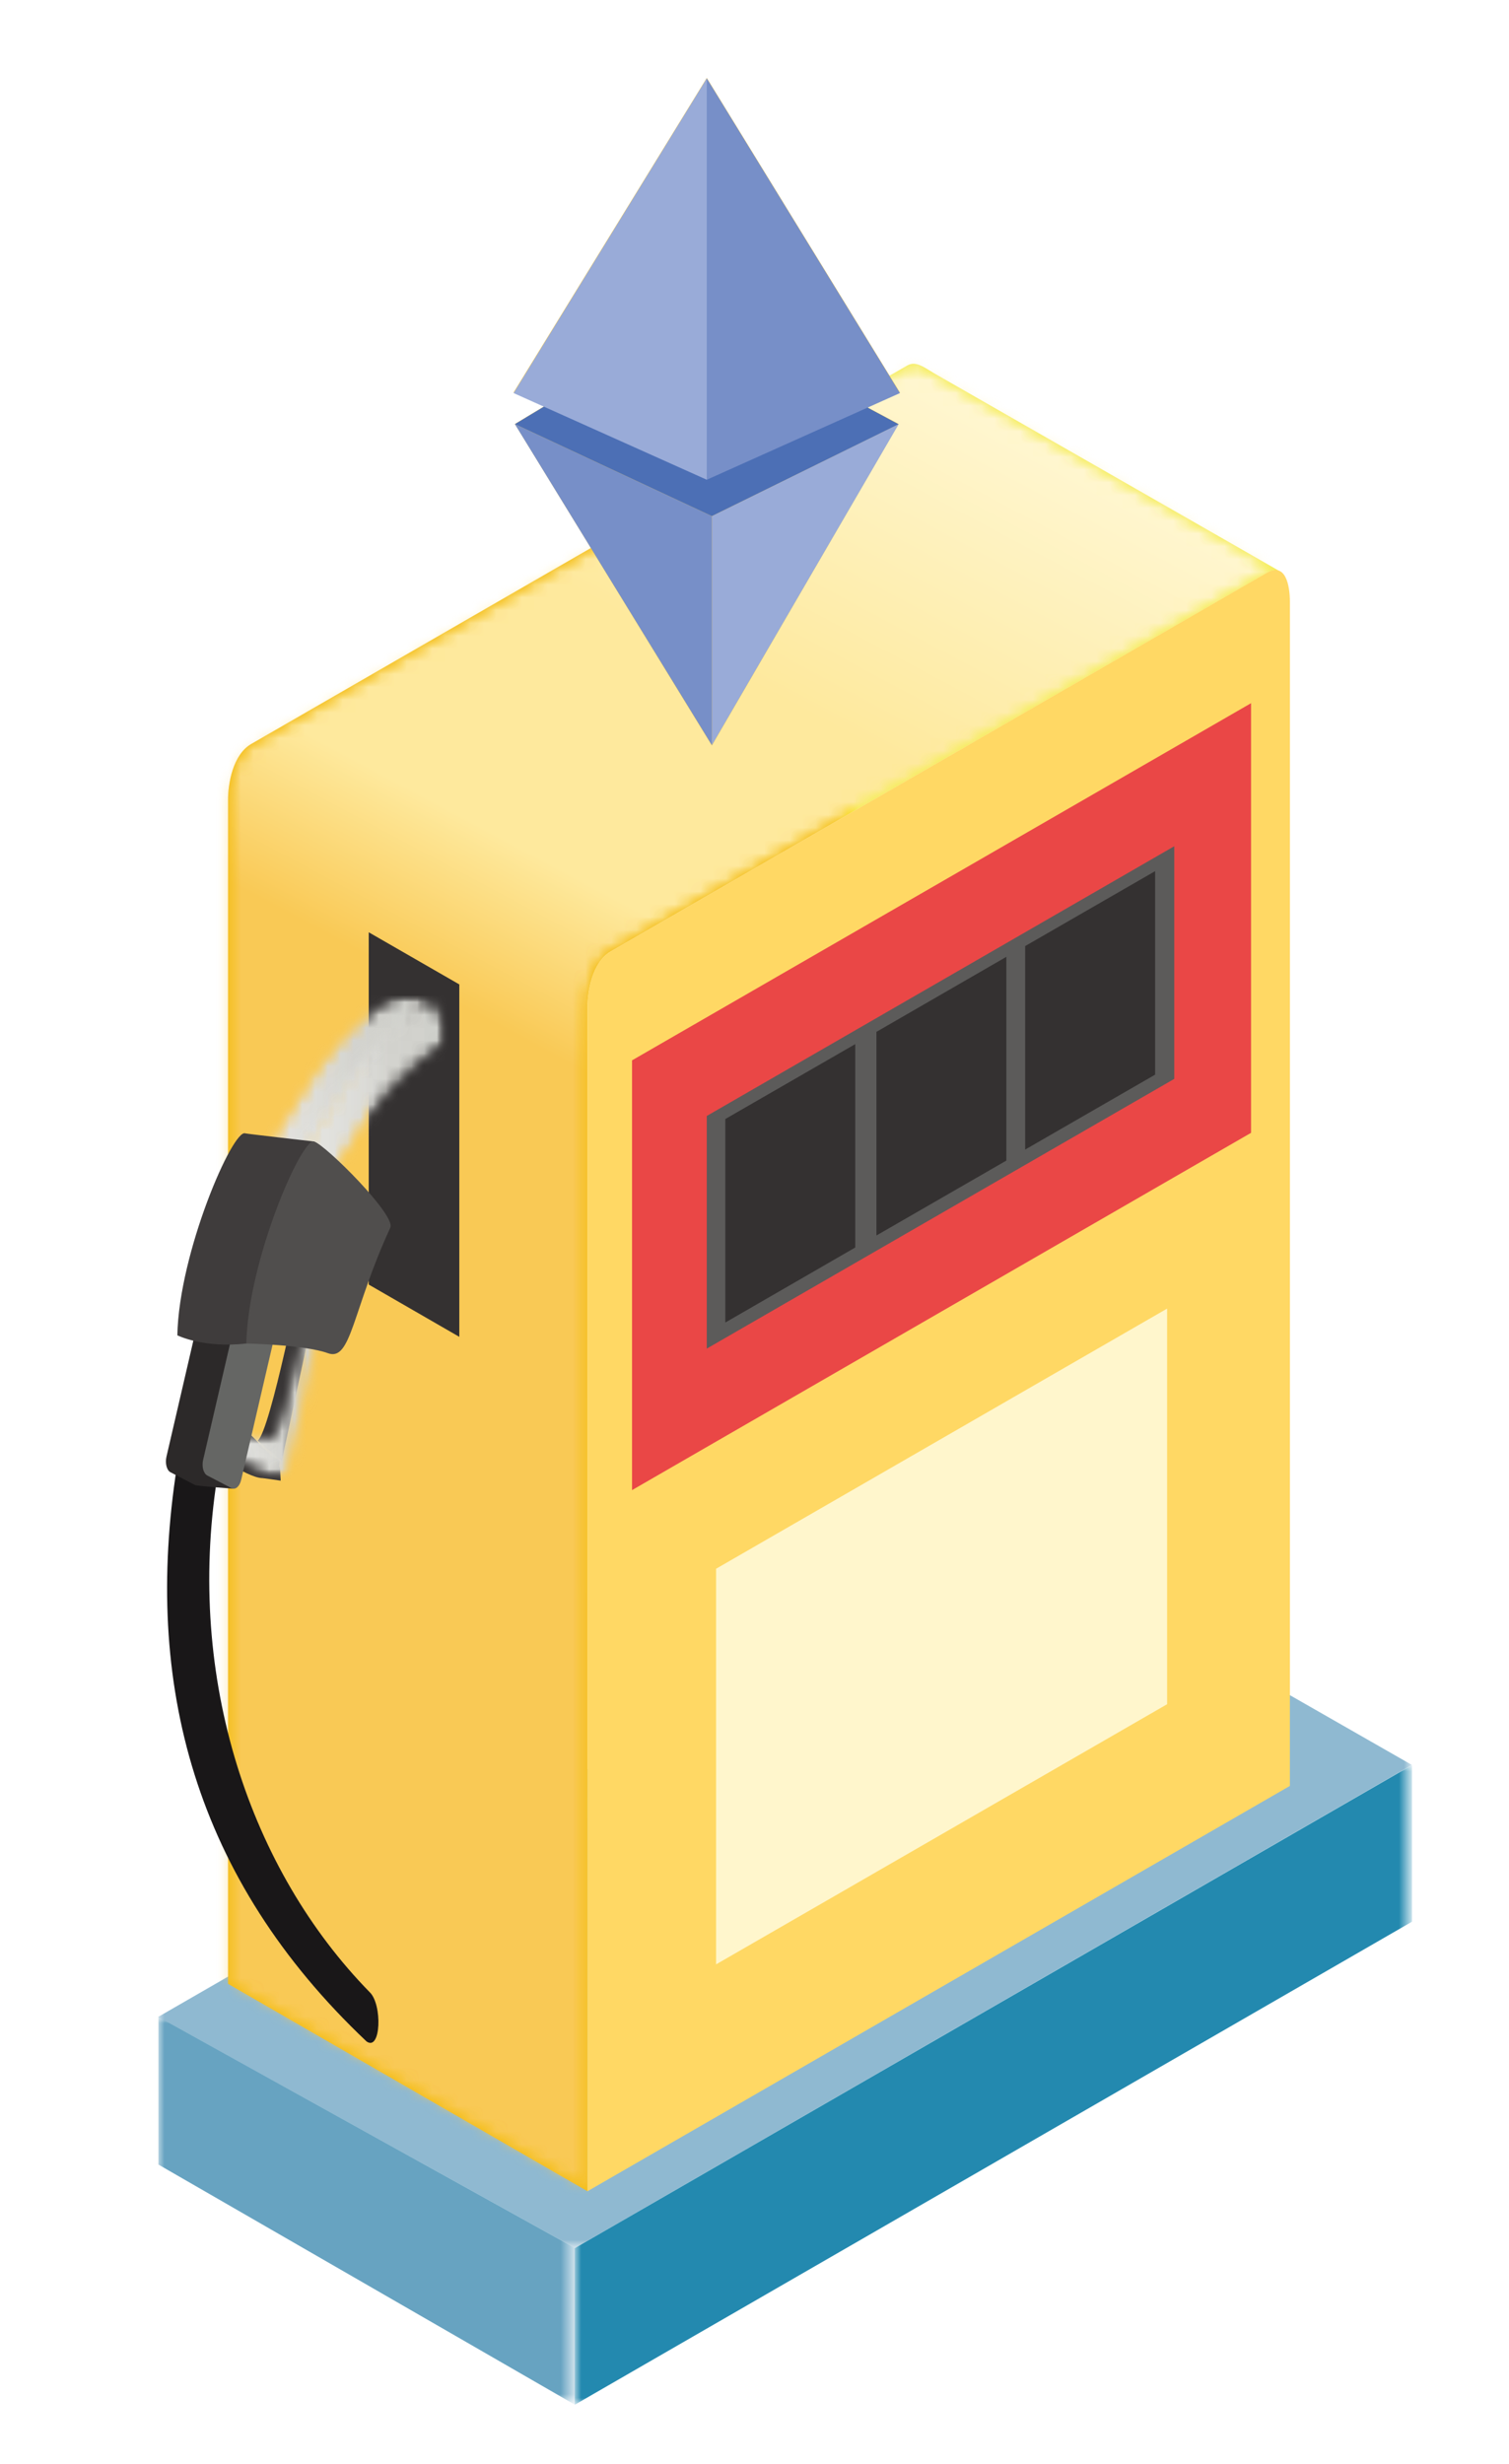
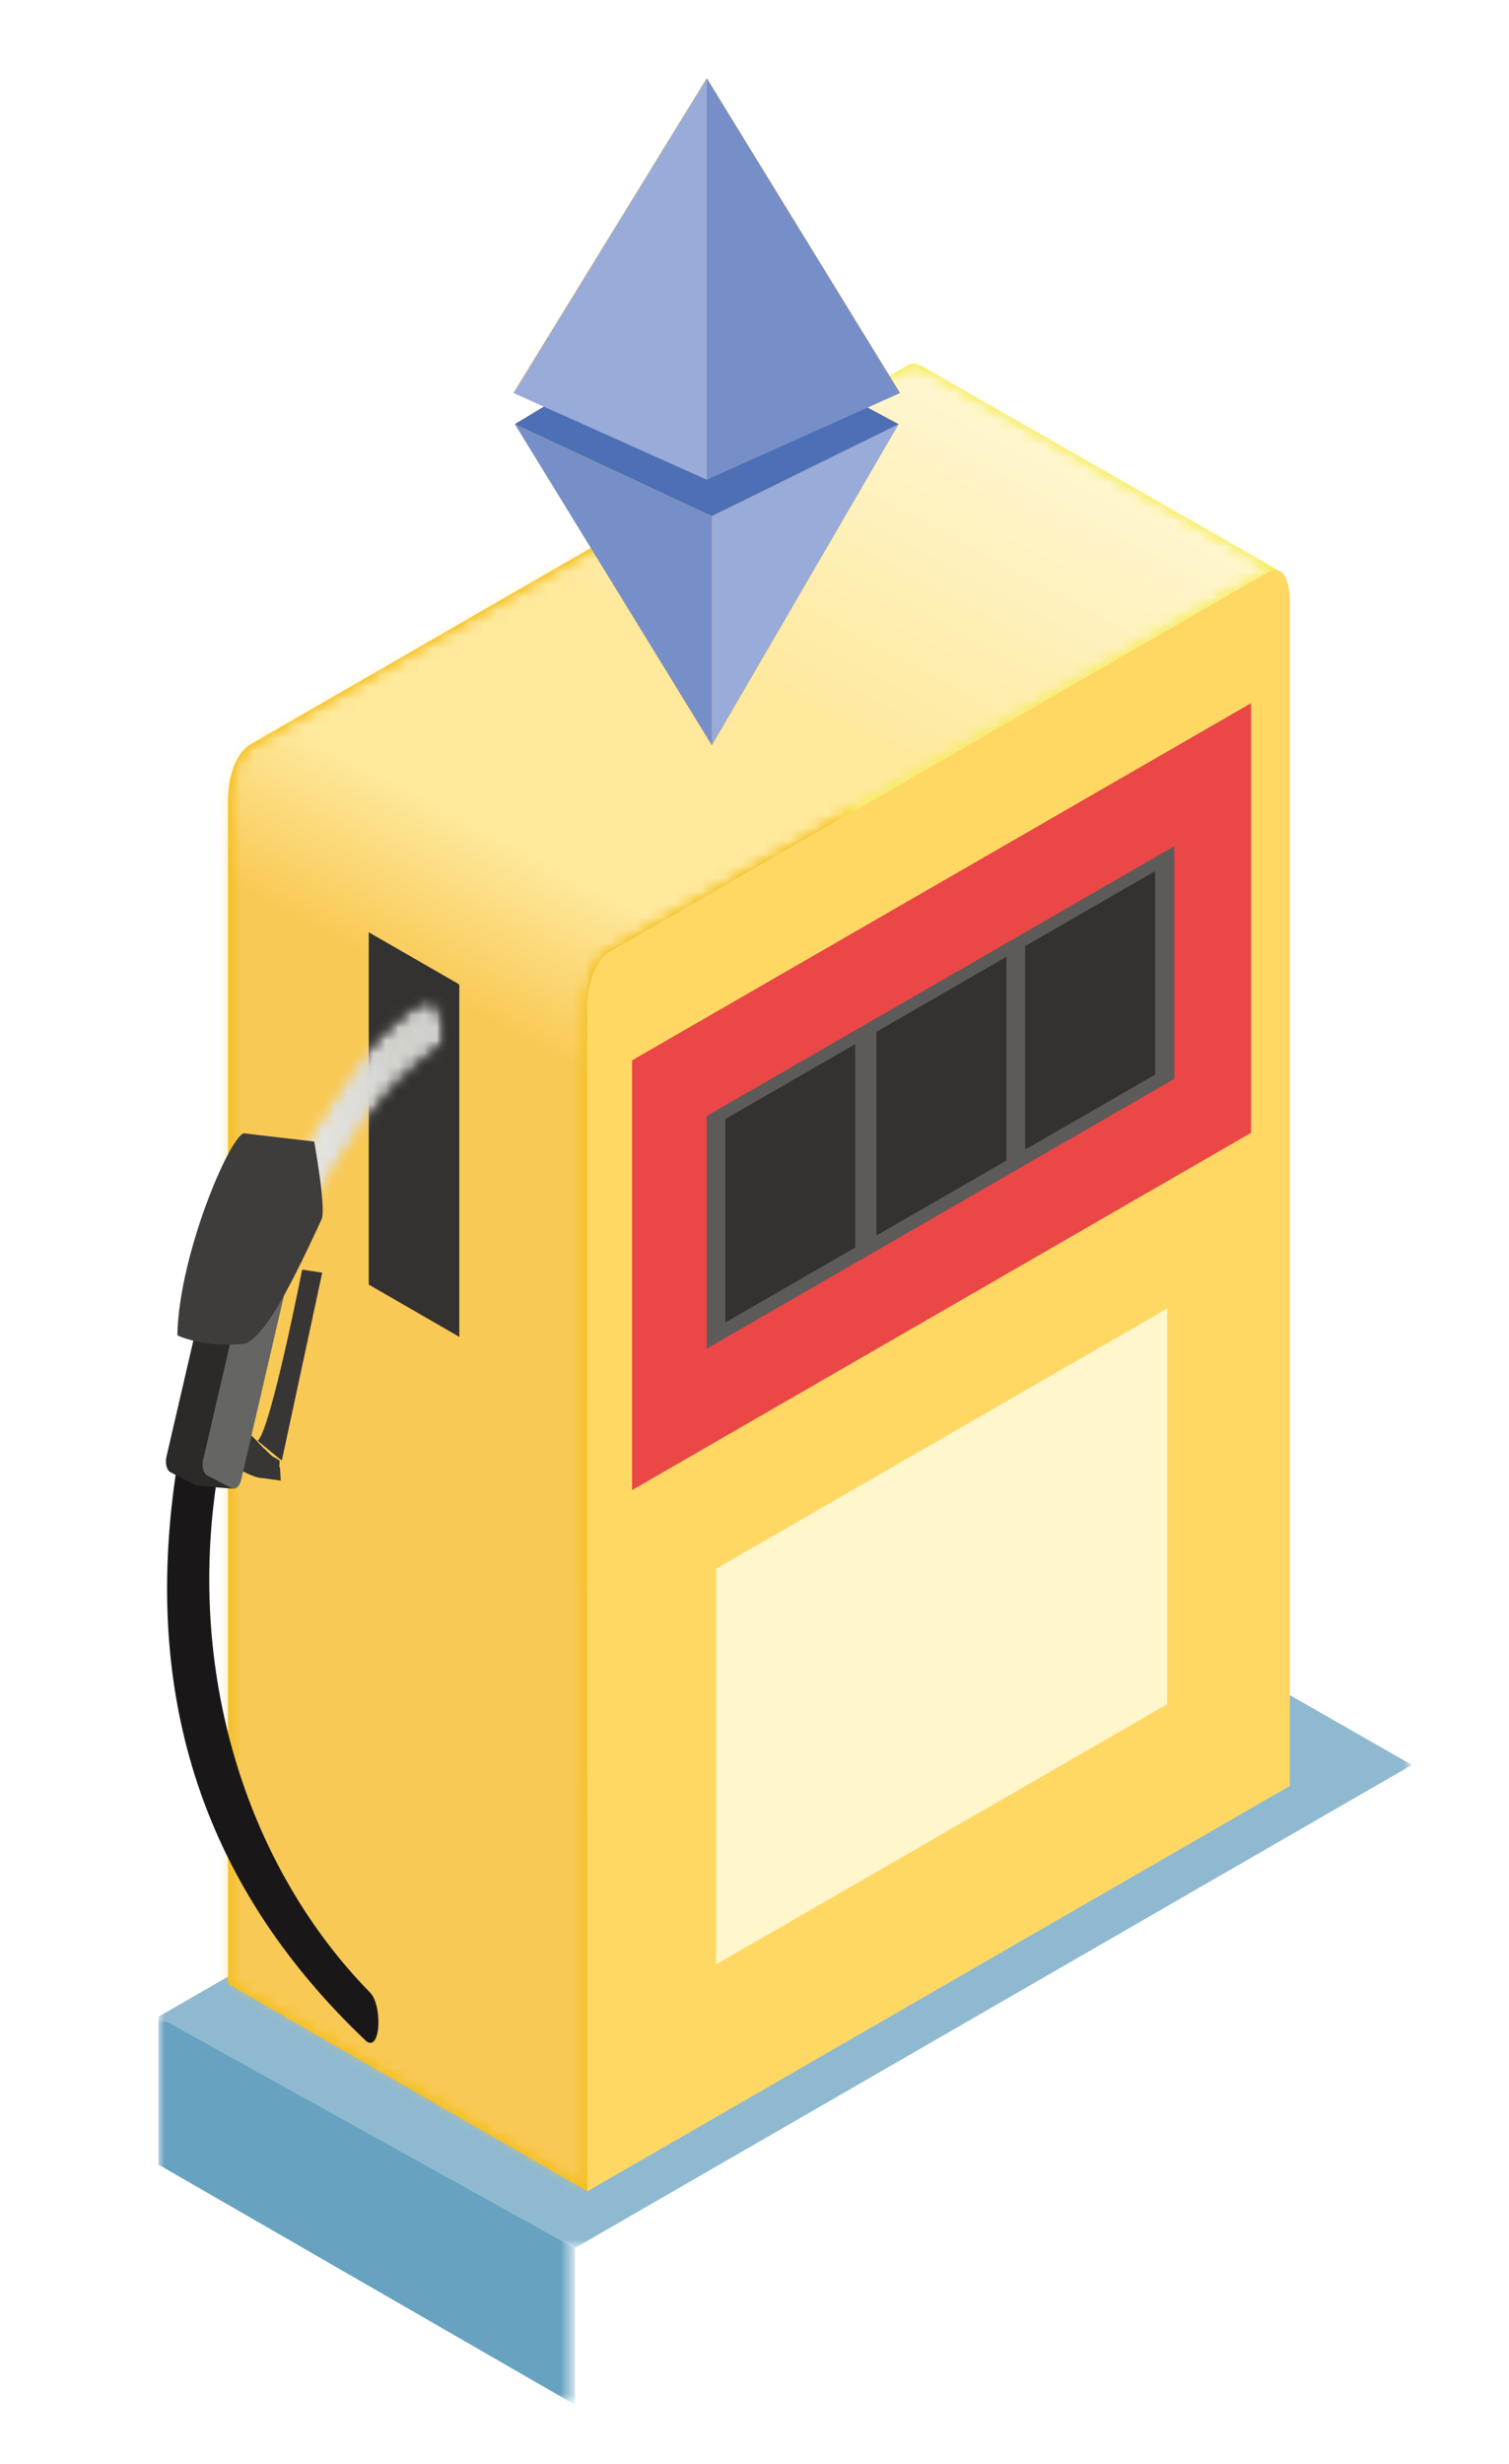
<svg xmlns="http://www.w3.org/2000/svg" version="1.1" id="Layer_1" x="0px" y="0px" viewBox="0 0 118.11 192.76" style="enable-background:new 0 0 118.11 192.76;" xml:space="preserve">
  <style type="text/css">
	.st0{clip-path:url(#SVGID_2_);}
	.st1{fill:#DCE5F5;}
	.st2{fill:#CCDBF0;}
	.st3{fill:#ECF2FA;}
	.st4{fill:#FFDE9A;}
	.st5{fill:#7C5EA8;}
	.st6{fill:#FCB53C;}
	.st7{fill:#8C71B2;}
	.st8{fill:#54C9EF;}
	.st9{fill:#78D1F1;}
	.st10{fill:#9ADBF8;}
	.st11{fill:#F16163;}
	.st12{fill:#E12726;}
	.st13{fill:#5274B8;}
	.st14{fill:#6288C6;}
	.st15{fill:#FFFFFF;filter:url(#Adobe_OpacityMaskFilter);}
	.st16{mask:url(#mask0_2426_1646_1_);}
	.st17{fill:#8FB9D1;}
	.st18{fill:#FFFFFF;filter:url(#Adobe_OpacityMaskFilter_1_);}
	.st19{mask:url(#mask1_2426_1646_1_);}
	.st20{fill:#67A3C1;}
	.st21{fill:#FFFFFF;filter:url(#Adobe_OpacityMaskFilter_2_);}
	.st22{mask:url(#mask2_2426_1646_1_);}
	.st23{fill:#2389AF;}
	.st24{fill:url(#SVGID_3_);}
	.st25{fill:#FFFFFF;filter:url(#Adobe_OpacityMaskFilter_3_);}
	.st26{mask:url(#mask3_2426_1646_1_);}
	.st27{fill:url(#SVGID_4_);}
	.st28{fill:#FFFFFF;filter:url(#Adobe_OpacityMaskFilter_4_);}
	.st29{mask:url(#mask4_2426_1646_1_);}
	.st30{fill:url(#SVGID_5_);}
	.st31{fill:#FFFFFF;filter:url(#Adobe_OpacityMaskFilter_5_);}
	.st32{mask:url(#mask5_2426_1646_1_);}
	.st33{fill:url(#SVGID_6_);}
	.st34{fill:#FFD864;}
	.st35{fill:#EA4746;}
	.st36{fill:#5C5B5A;}
	.st37{fill:#343131;}
	.st38{fill:#FFF6CC;}
	.st39{fill:#191718;}
	.st40{fill:#FFFFFF;filter:url(#Adobe_OpacityMaskFilter_6_);}
	.st41{mask:url(#mask6_2426_1646_1_);}
	.st42{fill:#FFFFFF;filter:url(#Adobe_OpacityMaskFilter_7_);}
	.st43{mask:url(#mask7_2426_1646_1_);}
	.st44{fill:#FFFFFF;filter:url(#Adobe_OpacityMaskFilter_8_);}
	.st45{mask:url(#mask8_2426_1646_1_);}
	.st46{fill:url(#SVGID_7_);}
	.st47{fill:#383535;}
	.st48{fill:#FFFFFF;filter:url(#Adobe_OpacityMaskFilter_9_);}
	.st49{mask:url(#mask9_2426_1646_1_);}
	.st50{fill:#FFFFFF;filter:url(#Adobe_OpacityMaskFilter_10_);}
	.st51{mask:url(#mask10_2426_1646_1_);}
	.st52{fill:#FFFFFF;filter:url(#Adobe_OpacityMaskFilter_11_);}
	.st53{mask:url(#mask11_2426_1646_1_);}
	.st54{fill:url(#SVGID_8_);}
	.st55{fill:#FFFFFF;filter:url(#Adobe_OpacityMaskFilter_12_);}
	.st56{mask:url(#mask12_2426_1646_1_);}
	.st57{fill:#FFFFFF;filter:url(#Adobe_OpacityMaskFilter_13_);}
	.st58{mask:url(#mask13_2426_1646_1_);}
	.st59{fill:#FFFFFF;filter:url(#Adobe_OpacityMaskFilter_14_);}
	.st60{mask:url(#mask14_2426_1646_1_);}
	.st61{fill:url(#SVGID_9_);}
	.st62{fill:#2C2929;}
	.st63{fill:#656664;}
	.st64{fill:#3F3C3C;}
	.st65{fill:#504E4D;}
	.st66{fill:#F9C538;}
	.st67{fill:#4C6FB5;}
	.st68{fill:#99ABD8;}
	.st69{fill:#778FC8;}
	.st70{clip-path:url(#SVGID_11_);}
	.st71{fill:#C8D7EE;}
	.st72{fill:#DCE6F5;}
	.st73{fill:#26404F;}
	.st74{fill:#1C323D;}
	.st75{fill:#324666;}
	.st76{fill:#F99E3B;}
	.st77{fill:#FFD884;}
	.st78{fill:#F9C955;}
	.st79{fill:#BC4947;}
	.st80{fill:#F27071;}
	.st81{clip-path:url(#SVGID_13_);}
	.st82{fill:#FFFFFF;filter:url(#Adobe_OpacityMaskFilter_15_);}
	.st83{mask:url(#mask0_2426_1785_1_);}
	.st84{fill:#314049;}
	.st85{fill:#FFFFFF;filter:url(#Adobe_OpacityMaskFilter_16_);}
	.st86{mask:url(#mask1_2426_1785_1_);}
	.st87{fill:#232C33;}
	.st88{fill:#FFFFFF;filter:url(#Adobe_OpacityMaskFilter_17_);}
	.st89{mask:url(#mask2_2426_1785_1_);}
	.st90{fill:#526A79;}
	.st91{fill:#D1CFE8;}
	.st92{fill:#A4A1D0;}
	.st93{fill:#7F7FBD;}
	.st94{fill:#767FB3;}
	.st95{fill:#7C84BA;}
	.st96{fill:#B5B4DA;}
	.st97{fill:#9694C8;}
	.st98{fill:#5A628A;}
	.st99{fill:#636B95;}
	.st100{fill:#9F9CCD;}
	.st101{fill:#8E8DC4;}
	.st102{fill:#ACB0D2;}
	.st103{fill:#D2CFE8;}
	.st104{fill:#BCBADD;}
	.st105{fill:#C6C4E2;}
	.st106{fill:#A9ADCC;}
	.st107{fill:#B7E4F2;}
	.st108{fill:#83C6E0;}
	.st109{fill:#E9E8E6;}
	.st110{fill:#FFFFFF;filter:url(#Adobe_OpacityMaskFilter_18_);}
	.st111{mask:url(#mask3_2426_1785_1_);}
	.st112{fill:#4799D4;}
	.st113{fill:#3F6DB5;}
	.st114{fill:#FFFFFF;filter:url(#Adobe_OpacityMaskFilter_19_);}
	.st115{mask:url(#mask4_2426_1785_1_);}
	.st116{fill:#005E88;}
	.st117{fill:#FFFFFF;}
	.st118{fill:#C4C2C0;}
	.st119{fill:#D6D4D2;}
	.st120{fill:#B3B1AF;}
	.st121{fill:#444240;}
</style>
  <defs>
    <filter id="Adobe_OpacityMaskFilter" filterUnits="userSpaceOnUse" x="12.38" y="119.72" width="98.14" height="56.14">
      <feColorMatrix type="matrix" values="1 0 0 0 0  0 1 0 0 0  0 0 1 0 0  0 0 0 1 0" />
    </filter>
  </defs>
  <mask maskUnits="userSpaceOnUse" x="12.38" y="119.72" width="98.14" height="56.14" id="mask0_2426_1646_1_">
    <path class="st15" d="M110.51,119.6H12.35v56.46h98.15V119.6z" />
  </mask>
  <g class="st16">
    <path class="st17" d="M12.38,157.78l32.62,18.08l65.51-37.79l-32.1-18.35L12.38,157.78z" />
  </g>
  <defs>
    <filter id="Adobe_OpacityMaskFilter_1_" filterUnits="userSpaceOnUse" x="12.38" y="157.78" width="32.62" height="30.34">
      <feColorMatrix type="matrix" values="1 0 0 0 0  0 1 0 0 0  0 0 1 0 0  0 0 0 1 0" />
    </filter>
  </defs>
  <mask maskUnits="userSpaceOnUse" x="12.38" y="157.78" width="32.62" height="30.34" id="mask1_2426_1646_1_">
    <path class="st18" d="M45.01,157.7H12.35v30.42h32.65V157.7z" />
  </mask>
  <g class="st19">
    <path class="st20" d="M12.38,169.32l32.62,18.8v-12.26L12.4,157.78v11.53" />
  </g>
  <defs>
    <filter id="Adobe_OpacityMaskFilter_2_" filterUnits="userSpaceOnUse" x="44.99" y="138.07" width="65.53" height="50.05">
      <feColorMatrix type="matrix" values="1 0 0 0 0  0 1 0 0 0  0 0 1 0 0  0 0 0 1 0" />
    </filter>
  </defs>
  <mask maskUnits="userSpaceOnUse" x="44.99" y="138.07" width="65.53" height="50.05" id="mask2_2426_1646_1_">
    <path class="st21" d="M110.5,138.05H44.86v50.07h65.64V138.05z" />
  </mask>
  <g class="st22">
-     <path class="st23" d="M44.99,188.12l65.53-37.79v-12.25l-65.53,37.79V188.12z" />
-   </g>
+     </g>
  <linearGradient id="SVGID_2_" gradientUnits="userSpaceOnUse" x1="17.811" y1="105.477" x2="100.059" y2="105.477" gradientTransform="matrix(1 0 0 -1 0.038 205.413)">
    <stop offset="0" style="stop-color:#F4BE18" />
    <stop offset="0.5" style="stop-color:#F4BE18" />
    <stop offset="0.56" style="stop-color:#F4BE18" />
    <stop offset="0.58" style="stop-color:#F5C216" />
    <stop offset="0.59" style="stop-color:#F7D617" />
    <stop offset="0.6" style="stop-color:#F6EC4B" />
    <stop offset="0.61" style="stop-color:#F5ED58" />
    <stop offset="0.63" style="stop-color:#F5ED58" />
    <stop offset="0.75" style="stop-color:#F5ED58" />
    <stop offset="1" style="stop-color:#F5ED58" />
  </linearGradient>
  <path style="fill:url(#SVGID_2_);" d="M45.99,171.42l-28.14-16.23V62.53c0-1.15,0.35-3.49,1.82-4.33l51.35-29.61  c0.14-0.08,0.31-0.13,0.47-0.13c0.54,0,1.11,0.45,1.72,0.8l26.89,15.39c-0.08-0.03-0.17-0.04-0.26-0.05  c-0.25,0.01-0.49,0.09-0.7,0.22L47.8,74.43c-1.46,0.84-1.82,3.17-1.82,4.33L45.99,171.42" />
  <defs>
    <filter id="Adobe_OpacityMaskFilter_3_" filterUnits="userSpaceOnUse" x="-41.67" y="-5.76" width="201.29" height="211.36">
      <feColorMatrix type="matrix" values="1 0 0 0 0  0 1 0 0 0  0 0 1 0 0  0 0 0 1 0" />
    </filter>
  </defs>
  <mask maskUnits="userSpaceOnUse" x="-41.67" y="-5.76" width="201.29" height="211.36" id="mask3_2426_1646_1_">
    <path class="st25" d="M45.99,171.42l-28.14-16.23V62.53c0-1.15,0.35-3.49,1.82-4.33l51.35-29.61c0.14-0.08,0.31-0.13,0.47-0.13   c0.54,0,1.11,0.45,1.72,0.8l26.89,15.39c-0.08-0.03-0.17-0.04-0.26-0.05c-0.25,0.01-0.49,0.09-0.7,0.22L47.8,74.43   c-1.46,0.84-1.82,3.17-1.82,4.33L45.99,171.42" />
  </mask>
  <g class="st26">
    <linearGradient id="SVGID_3_" gradientUnits="userSpaceOnUse" x1="17.811" y1="105.477" x2="100.059" y2="105.477" gradientTransform="matrix(1 0 0 -1 0.038 205.413)">
      <stop offset="0" style="stop-color:#F4BE18" />
      <stop offset="0.5" style="stop-color:#F4BE18" />
      <stop offset="0.56" style="stop-color:#F4BE18" />
      <stop offset="0.58" style="stop-color:#F5C216" />
      <stop offset="0.59" style="stop-color:#F7D617" />
      <stop offset="0.6" style="stop-color:#F6EC4B" />
      <stop offset="0.61" style="stop-color:#F5ED58" />
      <stop offset="0.63" style="stop-color:#F5ED58" />
      <stop offset="0.75" style="stop-color:#F5ED58" />
      <stop offset="1" style="stop-color:#F5ED58" />
    </linearGradient>
    <path class="st24" d="M45.99,171.42l-28.14-16.23V62.53c0-1.15,0.35-3.49,1.82-4.33l51.35-29.61c0.14-0.08,0.31-0.13,0.47-0.13   c0.54,0,1.11,0.45,1.72,0.8l26.89,15.39c-0.08-0.03-0.17-0.04-0.26-0.05c-0.25,0.01-0.49,0.09-0.7,0.22L47.8,74.43   c-1.46,0.84-1.82,3.17-1.82,4.33L45.99,171.42" />
    <defs>
      <filter id="Adobe_OpacityMaskFilter_4_" filterUnits="userSpaceOnUse" x="-41.67" y="-5.76" width="201.29" height="211.36">
        <feColorMatrix type="matrix" values="1 0 0 0 0  0 1 0 0 0  0 0 1 0 0  0 0 0 1 0" />
      </filter>
    </defs>
    <mask maskUnits="userSpaceOnUse" x="-41.67" y="-5.76" width="201.29" height="211.36" id="mask4_2426_1646_1_">
      <path class="st28" d="M45.98,171.42l-28.14-16.23V62.53c0-1.15,0.35-3.49,1.82-4.33l51.35-29.61c0.14-0.09,0.31-0.13,0.47-0.13    c0.54,0,1.11,0.45,1.72,0.8l26.89,15.39c-0.08-0.03-0.17-0.04-0.26-0.05c-0.25,0.01-0.49,0.09-0.7,0.22L47.79,74.43    c-1.46,0.84-1.82,3.17-1.82,4.33L45.98,171.42" />
    </mask>
    <g class="st29">
      <linearGradient id="SVGID_4_" gradientUnits="userSpaceOnUse" x1="-41.64" y1="105.495" x2="159.511" y2="105.495" gradientTransform="matrix(1 0 0 -1 0.038 205.413)">
        <stop offset="0" style="stop-color:#F4BE18" />
        <stop offset="0.5" style="stop-color:#F4BE18" />
        <stop offset="0.56" style="stop-color:#F4BE18" />
        <stop offset="0.58" style="stop-color:#F5C216" />
        <stop offset="0.59" style="stop-color:#F7D617" />
        <stop offset="0.6" style="stop-color:#F6EC4B" />
        <stop offset="0.61" style="stop-color:#F5ED58" />
        <stop offset="0.63" style="stop-color:#F5ED58" />
        <stop offset="0.75" style="stop-color:#F5ED58" />
        <stop offset="1" style="stop-color:#F5ED58" />
      </linearGradient>
-       <path class="st27" d="M36.07-5.76l-77.67,145.4L81.88,205.6l77.67-145.4L36.07-5.76z" />
      <defs>
        <filter id="Adobe_OpacityMaskFilter_5_" filterUnits="userSpaceOnUse" x="-41.67" y="-5.71" width="201.29" height="211.29">
          <feColorMatrix type="matrix" values="1 0 0 0 0  0 1 0 0 0  0 0 1 0 0  0 0 0 1 0" />
        </filter>
      </defs>
      <mask maskUnits="userSpaceOnUse" x="-41.67" y="-5.71" width="201.29" height="211.29" id="mask5_2426_1646_1_">
        <path class="st31" d="M36.07-5.77l-77.67,145.4L81.88,205.6l77.67-145.4L36.07-5.77z" />
      </mask>
      <g class="st32">
        <linearGradient id="SVGID_5_" gradientUnits="userSpaceOnUse" x1="19.947" y1="32.49" x2="97.626" y2="177.9" gradientTransform="matrix(1 0 0 -1 0.038 205.413)">
          <stop offset="0" style="stop-color:#F9C955" />
          <stop offset="0.5" style="stop-color:#F9C955" />
          <stop offset="0.55" style="stop-color:#F9C955" />
          <stop offset="0.63" style="stop-color:#FEE99D" />
          <stop offset="0.75" style="stop-color:#FEE99D" />
          <stop offset="1" style="stop-color:#FFFDEA" />
        </linearGradient>
        <path class="st30" d="M-41.67,139.62L81.8,205.58l77.82-145.32L36.15-5.71L-41.67,139.62z" />
      </g>
    </g>
  </g>
  <path class="st34" d="M99.15,44.81L47.8,74.43c-1.46,0.84-1.82,3.17-1.82,4.33v92.66l54.98-31.71V47.05  C100.96,45.89,100.66,43.94,99.15,44.81" />
  <path class="st35" d="M49.47,116.57l48.45-27.95V55.01L49.47,82.95V116.57z" />
  <path class="st36" d="M55.32,105.5l36.59-21.1V66.2L55.32,87.3V105.5z" />
  <path class="st37" d="M80.24,89.93l10.17-5.86V68.15l-10.17,5.86V89.93z" />
  <path class="st37" d="M68.6,96.65l10.17-5.86V74.85L68.6,80.72V96.65z" />
  <path class="st37" d="M56.77,103.46l10.17-5.87V81.68l-10.17,5.86V103.46z" />
  <path class="st38" d="M56.05,153.67l35.3-20.35v-30.95l-35.3,20.35V153.67z" />
  <path class="st37" d="M28.86,100.49l7.09,4.09V77.01l-7.09-4.08V100.49z" />
  <path class="st39" d="M16.98,115.64c0.32-2.06-2.83-2.95-3.14-0.87c-2.63,16.94,1.37,32.18,14.85,44.93  c1.13,0.8,1.25-2.89,0.25-3.85c-9.35-9.55-14.39-24.46-11.95-40.2" />
  <defs>
    <filter id="Adobe_OpacityMaskFilter_6_" filterUnits="userSpaceOnUse" x="20.16" y="77.9" width="13.71" height="16.53">
      <feColorMatrix type="matrix" values="1 0 0 0 0  0 1 0 0 0  0 0 1 0 0  0 0 0 1 0" />
    </filter>
  </defs>
  <mask maskUnits="userSpaceOnUse" x="20.16" y="77.9" width="13.71" height="16.53" id="mask6_2426_1646_1_">
-     <path class="st40" d="M33.87,77.9H20.16v16.53h13.71V77.9z" />
-   </mask>
+     </mask>
  <g class="st41">
    <defs>
      <filter id="Adobe_OpacityMaskFilter_7_" filterUnits="userSpaceOnUse" x="20.16" y="77.9" width="13.71" height="16.53">
        <feColorMatrix type="matrix" values="1 0 0 0 0  0 1 0 0 0  0 0 1 0 0  0 0 0 1 0" />
      </filter>
    </defs>
    <mask maskUnits="userSpaceOnUse" x="20.16" y="77.9" width="13.71" height="16.53" id="mask7_2426_1646_1_">
      <path class="st42" d="M30.89,77.99c-1.05,0.38-3.43,1.94-6.13,5.74c-2.2,3.12-4.35,6.98-4.35,6.98c-0.1,0.17-0.17,0.35-0.19,0.55    c-0.02,0.19,0.01,0.39,0.08,0.57l1.05,2.26c0.02,0.07,0.06,0.13,0.11,0.17c0.05,0.05,0.12,0.07,0.19,0.08    c0.07,0.01,0.14-0.01,0.2-0.04c0.06-0.03,0.11-0.09,0.14-0.15c0,0,2.49-4.34,4.35-6.98c2.4-3.39,6.03-5.85,6.03-5.85    c0.1-0.17,0.17-0.35,0.18-0.55c0.02-0.19-0.01-0.39-0.08-0.57l1.4-2.09C33.88,78.11,31.4,77.76,30.89,77.99z" />
    </mask>
    <g class="st43">
      <defs>
        <filter id="Adobe_OpacityMaskFilter_8_" filterUnits="userSpaceOnUse" x="20.16" y="77.9" width="13.71" height="16.53">
          <feColorMatrix type="matrix" values="1 0 0 0 0  0 1 0 0 0  0 0 1 0 0  0 0 0 1 0" />
        </filter>
      </defs>
      <mask maskUnits="userSpaceOnUse" x="20.16" y="77.9" width="13.71" height="16.53" id="mask8_2426_1646_1_">
        <path class="st44" d="M30.89,77.99c-1.05,0.38-3.43,1.94-6.13,5.74c-2.2,3.12-4.35,6.98-4.35,6.98c-0.1,0.17-0.17,0.35-0.19,0.55     c-0.02,0.19,0.01,0.39,0.08,0.57l1.05,2.26c0.02,0.07,0.06,0.13,0.11,0.17c0.05,0.05,0.12,0.07,0.19,0.08     c0.07,0.01,0.14-0.01,0.2-0.04c0.06-0.03,0.11-0.09,0.14-0.15c0,0,2.49-4.34,4.35-6.98c2.4-3.39,6.03-5.85,6.03-5.85     c0.1-0.17,0.17-0.35,0.18-0.55c0.02-0.19-0.01-0.39-0.08-0.57l1.4-2.09c0,0-2.46-0.37-2.98-0.14" />
      </mask>
      <g class="st45">
        <linearGradient id="SVGID_6_" gradientUnits="userSpaceOnUse" x1="19.895" y1="119.245" x2="33.683" y2="119.245" gradientTransform="matrix(1 0 0 -1 0.038 205.413)">
          <stop offset="0" style="stop-color:#E3E4E1" />
          <stop offset="0.06" style="stop-color:#E3E4E1" />
          <stop offset="0.07" style="stop-color:#E3E4E1" />
          <stop offset="0.08" style="stop-color:#E3E4E0" />
          <stop offset="0.09" style="stop-color:#E3E3E0" />
          <stop offset="0.11" style="stop-color:#E3E3E0" />
          <stop offset="0.13" style="stop-color:#E2E2DF" />
          <stop offset="0.16" style="stop-color:#E2E2DF" />
          <stop offset="0.17" style="stop-color:#E2E2DF" />
          <stop offset="0.19" style="stop-color:#E1E1DE" />
          <stop offset="0.2" style="stop-color:#E1E1DD" />
          <stop offset="0.22" style="stop-color:#E1E0DD" />
          <stop offset="0.23" style="stop-color:#E0E0DC" />
          <stop offset="0.25" style="stop-color:#DFE0DC" />
          <stop offset="0.26" style="stop-color:#DFDFDC" />
          <stop offset="0.27" style="stop-color:#DFDFDB" />
          <stop offset="0.28" style="stop-color:#DFDEDA" />
          <stop offset="0.3" style="stop-color:#DFDEDA" />
          <stop offset="0.31" style="stop-color:#DEDEDA" />
          <stop offset="0.33" style="stop-color:#DDDDDA" />
          <stop offset="0.34" style="stop-color:#DDDDD9" />
          <stop offset="0.35" style="stop-color:#DDDDD9" />
          <stop offset="0.36" style="stop-color:#DCDCD8" />
          <stop offset="0.37" style="stop-color:#DCDCD8" />
          <stop offset="0.38" style="stop-color:#DCDCD8" />
          <stop offset="0.39" style="stop-color:#DBDCD6" />
          <stop offset="0.4" style="stop-color:#DBDAD6" />
          <stop offset="0.41" style="stop-color:#DADAD6" />
          <stop offset="0.42" style="stop-color:#DAD9D5" />
          <stop offset="0.44" style="stop-color:#DAD9D5" />
          <stop offset="0.45" style="stop-color:#D9D9D4" />
          <stop offset="0.46" style="stop-color:#D8D8D4" />
          <stop offset="0.47" style="stop-color:#D8D8D3" />
          <stop offset="0.48" style="stop-color:#D7D8D3" />
          <stop offset="0.49" style="stop-color:#D7D7D2" />
          <stop offset="0.5" style="stop-color:#D6D7D2" />
          <stop offset="0.52" style="stop-color:#D6D6D1" />
          <stop offset="0.53" style="stop-color:#D5D5D0" />
          <stop offset="0.54" style="stop-color:#D5D4D0" />
          <stop offset="0.55" style="stop-color:#D4D3CF" />
          <stop offset="0.56" style="stop-color:#D3D3CF" />
          <stop offset="0.63" style="stop-color:#D3D3CE" />
          <stop offset="0.64" style="stop-color:#D2D2CE" />
          <stop offset="0.65" style="stop-color:#D2D2CD" />
          <stop offset="0.66" style="stop-color:#D2D2CD" />
          <stop offset="0.69" style="stop-color:#D2D2CD" />
          <stop offset="0.75" style="stop-color:#D2D2CD" />
          <stop offset="0.77" style="stop-color:#D2D2CD" />
          <stop offset="0.78" style="stop-color:#D1D2CD" />
          <stop offset="0.81" style="stop-color:#D1D2CD" />
          <stop offset="0.84" style="stop-color:#D1D2CD" />
          <stop offset="0.86" style="stop-color:#D1D2CD" />
          <stop offset="0.87" style="stop-color:#D1D2CD" />
          <stop offset="0.88" style="stop-color:#D1D1CC" />
          <stop offset="0.94" style="stop-color:#D1D1CC" />
          <stop offset="0.95" style="stop-color:#D0D1CD" />
          <stop offset="0.97" style="stop-color:#D0D1CD" />
          <stop offset="1" style="stop-color:#D0D1CD" />
        </linearGradient>
        <path class="st33" d="M20.16,77.9v16.53h13.71V77.9H20.16z" />
      </g>
    </g>
  </g>
  <path class="st47" d="M20.17,112.7c-0.02,0,1.76,1.48,1.89,1.55l3.16-14.69l-1.57-0.24C23.65,99.31,21.17,111.95,20.17,112.7" />
  <path class="st47" d="M21.84,114.22c-0.7-0.38-0.51-0.29-1.1-0.84c-0.35-0.31-0.62-0.67-0.96-0.98l-0.16-0.15  c-1.16,0.49-3.09-0.83-3.09-0.83l-0.57,1.79c0,0,3.35,2.41,4.57,2.42c0.09,0,1.44,0.2,1.44,0.2l-0.05-1  C21.78,114.76,21.97,114.3,21.84,114.22z" />
  <defs>
    <filter id="Adobe_OpacityMaskFilter_9_" filterUnits="userSpaceOnUse" x="22.7" y="77.9" width="12.47" height="16.76">
      <feColorMatrix type="matrix" values="1 0 0 0 0  0 1 0 0 0  0 0 1 0 0  0 0 0 1 0" />
    </filter>
  </defs>
  <mask maskUnits="userSpaceOnUse" x="22.7" y="77.9" width="12.47" height="16.76" id="mask9_2426_1646_1_">
    <path class="st48" d="M35.17,77.9H22.7v16.76h12.48V77.9z" />
  </mask>
  <g class="st49">
    <defs>
      <filter id="Adobe_OpacityMaskFilter_10_" filterUnits="userSpaceOnUse" x="22.7" y="77.9" width="12.47" height="16.76">
        <feColorMatrix type="matrix" values="1 0 0 0 0  0 1 0 0 0  0 0 1 0 0  0 0 0 1 0" />
      </filter>
    </defs>
    <mask maskUnits="userSpaceOnUse" x="22.7" y="77.9" width="12.47" height="16.76" id="mask10_2426_1646_1_">
      <path class="st50" d="M33.98,78.18c-0.15-0.32-3.16,0.81-6.68,5.79c-2.2,3.12-4.35,6.98-4.35,6.98c-0.1,0.17-0.17,0.35-0.19,0.55    c-0.02,0.19,0.01,0.39,0.08,0.57l1.05,2.26c0.02,0.07,0.06,0.13,0.11,0.17c0.05,0.05,0.12,0.07,0.19,0.08    c0.07,0.01,0.14-0.01,0.2-0.04c0.06-0.03,0.11-0.09,0.14-0.15c0,0,2.49-4.34,4.35-6.98c2.4-3.39,6.03-5.85,6.03-5.85    c0.1-0.17,0.17-0.35,0.18-0.55c0.02-0.19-0.01-0.39-0.08-0.57L33.98,78.18z" />
    </mask>
    <g class="st51">
      <defs>
        <filter id="Adobe_OpacityMaskFilter_11_" filterUnits="userSpaceOnUse" x="22.7" y="77.9" width="12.47" height="16.76">
          <feColorMatrix type="matrix" values="1 0 0 0 0  0 1 0 0 0  0 0 1 0 0  0 0 0 1 0" />
        </filter>
      </defs>
      <mask maskUnits="userSpaceOnUse" x="22.7" y="77.9" width="12.47" height="16.76" id="mask11_2426_1646_1_">
        <path class="st52" d="M33.98,78.18c-0.15-0.32-3.16,0.81-6.68,5.79c-2.2,3.12-4.35,6.98-4.35,6.98c-0.1,0.17-0.17,0.35-0.19,0.55     c-0.02,0.19,0.01,0.39,0.08,0.57l1.05,2.26c0.02,0.07,0.06,0.13,0.11,0.17c0.05,0.05,0.12,0.07,0.19,0.08s0.14-0.01,0.2-0.04     c0.06-0.03,0.11-0.09,0.14-0.15c0,0,2.49-4.34,4.35-6.98c2.4-3.39,6.03-5.85,6.03-5.85c0.1-0.17,0.17-0.35,0.18-0.55     c0.02-0.19-0.01-0.39-0.08-0.57L33.98,78.18z" />
      </mask>
      <g class="st53">
        <linearGradient id="SVGID_7_" gradientUnits="userSpaceOnUse" x1="23.476" y1="119.128" x2="35.948" y2="119.128" gradientTransform="matrix(1 0 0 -1 0.038 205.413)">
          <stop offset="0" style="stop-color:#E3E4E1" />
          <stop offset="0.06" style="stop-color:#E3E4E1" />
          <stop offset="0.07" style="stop-color:#E3E4E1" />
          <stop offset="0.08" style="stop-color:#E3E4E0" />
          <stop offset="0.09" style="stop-color:#E3E3E0" />
          <stop offset="0.11" style="stop-color:#E3E3E0" />
          <stop offset="0.13" style="stop-color:#E2E2DF" />
          <stop offset="0.16" style="stop-color:#E2E2DF" />
          <stop offset="0.17" style="stop-color:#E2E2DF" />
          <stop offset="0.19" style="stop-color:#E1E1DE" />
          <stop offset="0.2" style="stop-color:#E1E1DD" />
          <stop offset="0.22" style="stop-color:#E0E0DD" />
          <stop offset="0.23" style="stop-color:#E0E0DC" />
          <stop offset="0.25" style="stop-color:#DFE0DC" />
          <stop offset="0.26" style="stop-color:#DFDFDC" />
          <stop offset="0.27" style="stop-color:#DFDFDB" />
          <stop offset="0.28" style="stop-color:#DEDEDA" />
          <stop offset="0.31" style="stop-color:#DEDEDA" />
          <stop offset="0.33" style="stop-color:#DDDDDA" />
          <stop offset="0.34" style="stop-color:#DDDCD9" />
          <stop offset="0.35" style="stop-color:#DDDCD9" />
          <stop offset="0.36" style="stop-color:#DCDCD8" />
          <stop offset="0.37" style="stop-color:#DCDCD8" />
          <stop offset="0.38" style="stop-color:#DCDCD7" />
          <stop offset="0.39" style="stop-color:#DCDBD7" />
          <stop offset="0.4" style="stop-color:#DBDCD7" />
          <stop offset="0.41" style="stop-color:#DADAD6" />
          <stop offset="0.42" style="stop-color:#DAD9D5" />
          <stop offset="0.44" style="stop-color:#D9D9D4" />
          <stop offset="0.45" style="stop-color:#D8D8D4" />
          <stop offset="0.47" style="stop-color:#D8D8D4" />
          <stop offset="0.48" style="stop-color:#D7D7D3" />
          <stop offset="0.49" style="stop-color:#D7D7D2" />
          <stop offset="0.5" style="stop-color:#D6D6D2" />
          <stop offset="0.52" style="stop-color:#D5D6D1" />
          <stop offset="0.53" style="stop-color:#D5D5D0" />
          <stop offset="0.54" style="stop-color:#D5D4D0" />
          <stop offset="0.55" style="stop-color:#D4D3CF" />
          <stop offset="0.56" style="stop-color:#D3D3CE" />
          <stop offset="0.63" style="stop-color:#D3D3CE" />
          <stop offset="0.64" style="stop-color:#D2D2CE" />
          <stop offset="0.65" style="stop-color:#D2D2CD" />
          <stop offset="0.66" style="stop-color:#D2D2CD" />
          <stop offset="0.69" style="stop-color:#D2D2CD" />
          <stop offset="0.75" style="stop-color:#D2D2CD" />
          <stop offset="0.77" style="stop-color:#D2D2CD" />
          <stop offset="0.78" style="stop-color:#D1D2CD" />
          <stop offset="0.81" style="stop-color:#D1D2CD" />
          <stop offset="0.84" style="stop-color:#D1D2CD" />
          <stop offset="0.86" style="stop-color:#D1D2CD" />
          <stop offset="0.87" style="stop-color:#D1D1CC" />
          <stop offset="0.88" style="stop-color:#D1D1CC" />
          <stop offset="0.94" style="stop-color:#D1D1CC" />
          <stop offset="0.95" style="stop-color:#D0D1CC" />
          <stop offset="0.97" style="stop-color:#D0D1CD" />
          <stop offset="1" style="stop-color:#D0D1CD" />
        </linearGradient>
        <path class="st46" d="M22.7,77.9v16.76h12.47V77.9H22.7z" />
      </g>
    </g>
  </g>
  <defs>
    <filter id="Adobe_OpacityMaskFilter_12_" filterUnits="userSpaceOnUse" x="17.57" y="99.44" width="8.18" height="16.47">
      <feColorMatrix type="matrix" values="1 0 0 0 0  0 1 0 0 0  0 0 1 0 0  0 0 0 1 0" />
    </filter>
  </defs>
  <mask maskUnits="userSpaceOnUse" x="17.57" y="99.44" width="8.18" height="16.47" id="mask12_2426_1646_1_">
    <path class="st55" d="M25.75,99.44h-8.18v16.4h8.18V99.44z" />
  </mask>
  <g class="st56">
    <defs>
      <filter id="Adobe_OpacityMaskFilter_13_" filterUnits="userSpaceOnUse" x="17.57" y="99.44" width="8.18" height="16.47">
        <feColorMatrix type="matrix" values="1 0 0 0 0  0 1 0 0 0  0 0 1 0 0  0 0 0 1 0" />
      </filter>
    </defs>
    <mask maskUnits="userSpaceOnUse" x="17.57" y="99.44" width="8.18" height="16.47" id="mask13_2426_1646_1_">
      <path class="st57" d="M21.24,112.39c-0.57,0.42-2.05-0.23-3.22-0.88c-0.16,0.7-0.3,1.43-0.44,2.15c1.7,1.05,4.19,2.44,4.64,2.09    c0.7-0.51,3.54-15.78,3.54-15.78l-1.12-0.55C24.64,99.42,22.24,111.65,21.24,112.39z" />
    </mask>
    <g class="st58">
      <defs>
        <filter id="Adobe_OpacityMaskFilter_14_" filterUnits="userSpaceOnUse" x="17.57" y="99.44" width="8.18" height="16.47">
          <feColorMatrix type="matrix" values="1 0 0 0 0  0 1 0 0 0  0 0 1 0 0  0 0 0 1 0" />
        </filter>
      </defs>
      <mask maskUnits="userSpaceOnUse" x="17.57" y="99.44" width="8.18" height="16.47" id="mask14_2426_1646_1_">
-         <path class="st59" d="M21.24,112.39c-0.57,0.42-2.05-0.23-3.22-0.88c-0.16,0.7-0.3,1.43-0.44,2.15c1.7,1.05,4.19,2.44,4.64,2.09     c0.7-0.51,3.54-15.78,3.54-15.78l-1.12-0.55c0,0-2.4,12.21-3.4,12.96" />
-       </mask>
+         </mask>
      <g class="st60">
        <linearGradient id="SVGID_8_" gradientUnits="userSpaceOnUse" x1="18.026" y1="97.742" x2="26.21" y2="97.742" gradientTransform="matrix(1 0 0 -1 0.038 205.413)">
          <stop offset="0" style="stop-color:#E3E4E1" />
          <stop offset="0.06" style="stop-color:#E3E4E1" />
          <stop offset="0.07" style="stop-color:#E3E4E0" />
          <stop offset="0.08" style="stop-color:#E3E3E0" />
          <stop offset="0.09" style="stop-color:#E3E3E0" />
          <stop offset="0.1" style="stop-color:#E3E3E0" />
          <stop offset="0.11" style="stop-color:#E2E3E0" />
          <stop offset="0.13" style="stop-color:#E2E2DF" />
          <stop offset="0.16" style="stop-color:#E2E2DF" />
          <stop offset="0.17" style="stop-color:#E1E2DF" />
          <stop offset="0.19" style="stop-color:#E1E1DE" />
          <stop offset="0.2" style="stop-color:#E1E1DD" />
          <stop offset="0.21" style="stop-color:#E0E1DD" />
          <stop offset="0.22" style="stop-color:#E0E0DD" />
          <stop offset="0.23" style="stop-color:#E0E0DC" />
          <stop offset="0.25" style="stop-color:#DFDFDC" />
          <stop offset="0.26" style="stop-color:#DFDFDC" />
          <stop offset="0.27" style="stop-color:#DFDFDB" />
          <stop offset="0.28" style="stop-color:#DEDEDA" />
          <stop offset="0.31" style="stop-color:#DEDEDA" />
          <stop offset="0.33" style="stop-color:#DDDDD9" />
          <stop offset="0.34" style="stop-color:#DDDDD9" />
          <stop offset="0.36" style="stop-color:#DCDCD8" />
          <stop offset="0.37" style="stop-color:#DCDCD8" />
          <stop offset="0.38" style="stop-color:#DCDCD7" />
          <stop offset="0.39" style="stop-color:#DCDBD7" />
          <stop offset="0.4" style="stop-color:#DBDCD7" />
          <stop offset="0.41" style="stop-color:#DADAD6" />
          <stop offset="0.42" style="stop-color:#DADAD5" />
          <stop offset="0.44" style="stop-color:#D9D9D4" />
          <stop offset="0.45" style="stop-color:#D8D8D4" />
          <stop offset="0.47" style="stop-color:#D8D8D4" />
          <stop offset="0.48" style="stop-color:#D7D7D3" />
          <stop offset="0.49" style="stop-color:#D7D7D2" />
          <stop offset="0.5" style="stop-color:#D6D6D2" />
          <stop offset="0.52" style="stop-color:#D5D6D1" />
          <stop offset="0.53" style="stop-color:#D5D5D0" />
          <stop offset="0.55" style="stop-color:#D4D3CF" />
          <stop offset="0.56" style="stop-color:#D3D3CE" />
          <stop offset="0.63" style="stop-color:#D3D3CE" />
          <stop offset="0.64" style="stop-color:#D2D2CE" />
          <stop offset="0.65" style="stop-color:#D2D2CD" />
          <stop offset="0.66" style="stop-color:#D2D2CD" />
          <stop offset="0.69" style="stop-color:#D2D2CD" />
          <stop offset="0.75" style="stop-color:#D2D2CD" />
          <stop offset="0.77" style="stop-color:#D2D2CD" />
          <stop offset="0.78" style="stop-color:#D1D2CD" />
          <stop offset="0.81" style="stop-color:#D1D2CD" />
          <stop offset="0.84" style="stop-color:#D1D2CD" />
          <stop offset="0.86" style="stop-color:#D1D2CD" />
          <stop offset="0.87" style="stop-color:#D1D2CD" />
          <stop offset="0.88" style="stop-color:#D1D2CD" />
          <stop offset="0.94" style="stop-color:#D1D1CC" />
          <stop offset="0.95" style="stop-color:#D0D1CD" />
          <stop offset="0.97" style="stop-color:#D0D1CD" />
          <stop offset="1" style="stop-color:#D0D1CD" />
        </linearGradient>
        <path class="st54" d="M17.57,99.44v16.47h8.18V99.44H17.57z" />
      </g>
    </g>
  </g>
  <path class="st62" d="M19.11,99.58l-1.92-1c-0.29-0.15-0.63,0.14-0.75,0.66l-3.41,14.71c-0.12,0.52,0.02,1.07,0.31,1.22l1.92,1  c0.16,0.08,3,0.29,3,0.29l1.17-15.66C19.54,100.28,19.4,99.73,19.11,99.58z" />
  <path class="st63" d="M21.98,99.83l-1.92-1c-0.29-0.15-0.63,0.15-0.75,0.67L15.9,114.2c-0.12,0.52,0.02,1.05,0.31,1.22l1.92,1  c0.3,0.15,0.63-0.14,0.75-0.67l3.42-14.71C22.41,100.53,22.27,99.98,21.98,99.83z" />
  <path class="st64" d="M19.19,88.66c-0.96-0.35-5.18,9.3-5.31,15.8c0,0,2.05,1.03,5.4,0.64c1.44-0.84,2.89-3.22,5.89-9.71  c0.38-0.83-0.58-6.09-0.58-6.09S19.32,88.7,19.19,88.66z" />
-   <path class="st65" d="M24.59,89.3c-0.96-0.35-5.18,9.29-5.31,15.8c0,0,4.56,0.09,6.39,0.76c1.83,0.67,1.89-3.34,4.88-9.82  C31.01,95.08,25.55,89.63,24.59,89.3" />
  <path class="st66" d="M67.89,31.87l2.44,1.3L55.72,58.32L40.3,33.17l2.29-1.38l-2.39-1.09l15.12-24.6l15.11,24.6L67.89,31.87z" />
-   <path class="st67" d="M55.72,40.38l14.62-7.19l-15.91-8.53L40.3,33.18L55.72,40.38z" />
+   <path class="st67" d="M55.72,40.38l14.62-7.19l-15.91-8.53L40.3,33.18L55.72,40.38" />
  <path class="st68" d="M70.34,33.18L55.72,58.3V40.38L70.34,33.18z" />
  <path class="st69" d="M55.72,40.38L40.3,33.18L55.72,58.3V40.38z" />
  <path class="st69" d="M55.32,6.13c-5.03,13.74-5.89,24.77,0,31.4l15.12-6.78L55.32,6.13z" />
  <path class="st68" d="M55.32,6.13v31.4L40.2,30.75L55.32,6.13z" />
</svg>